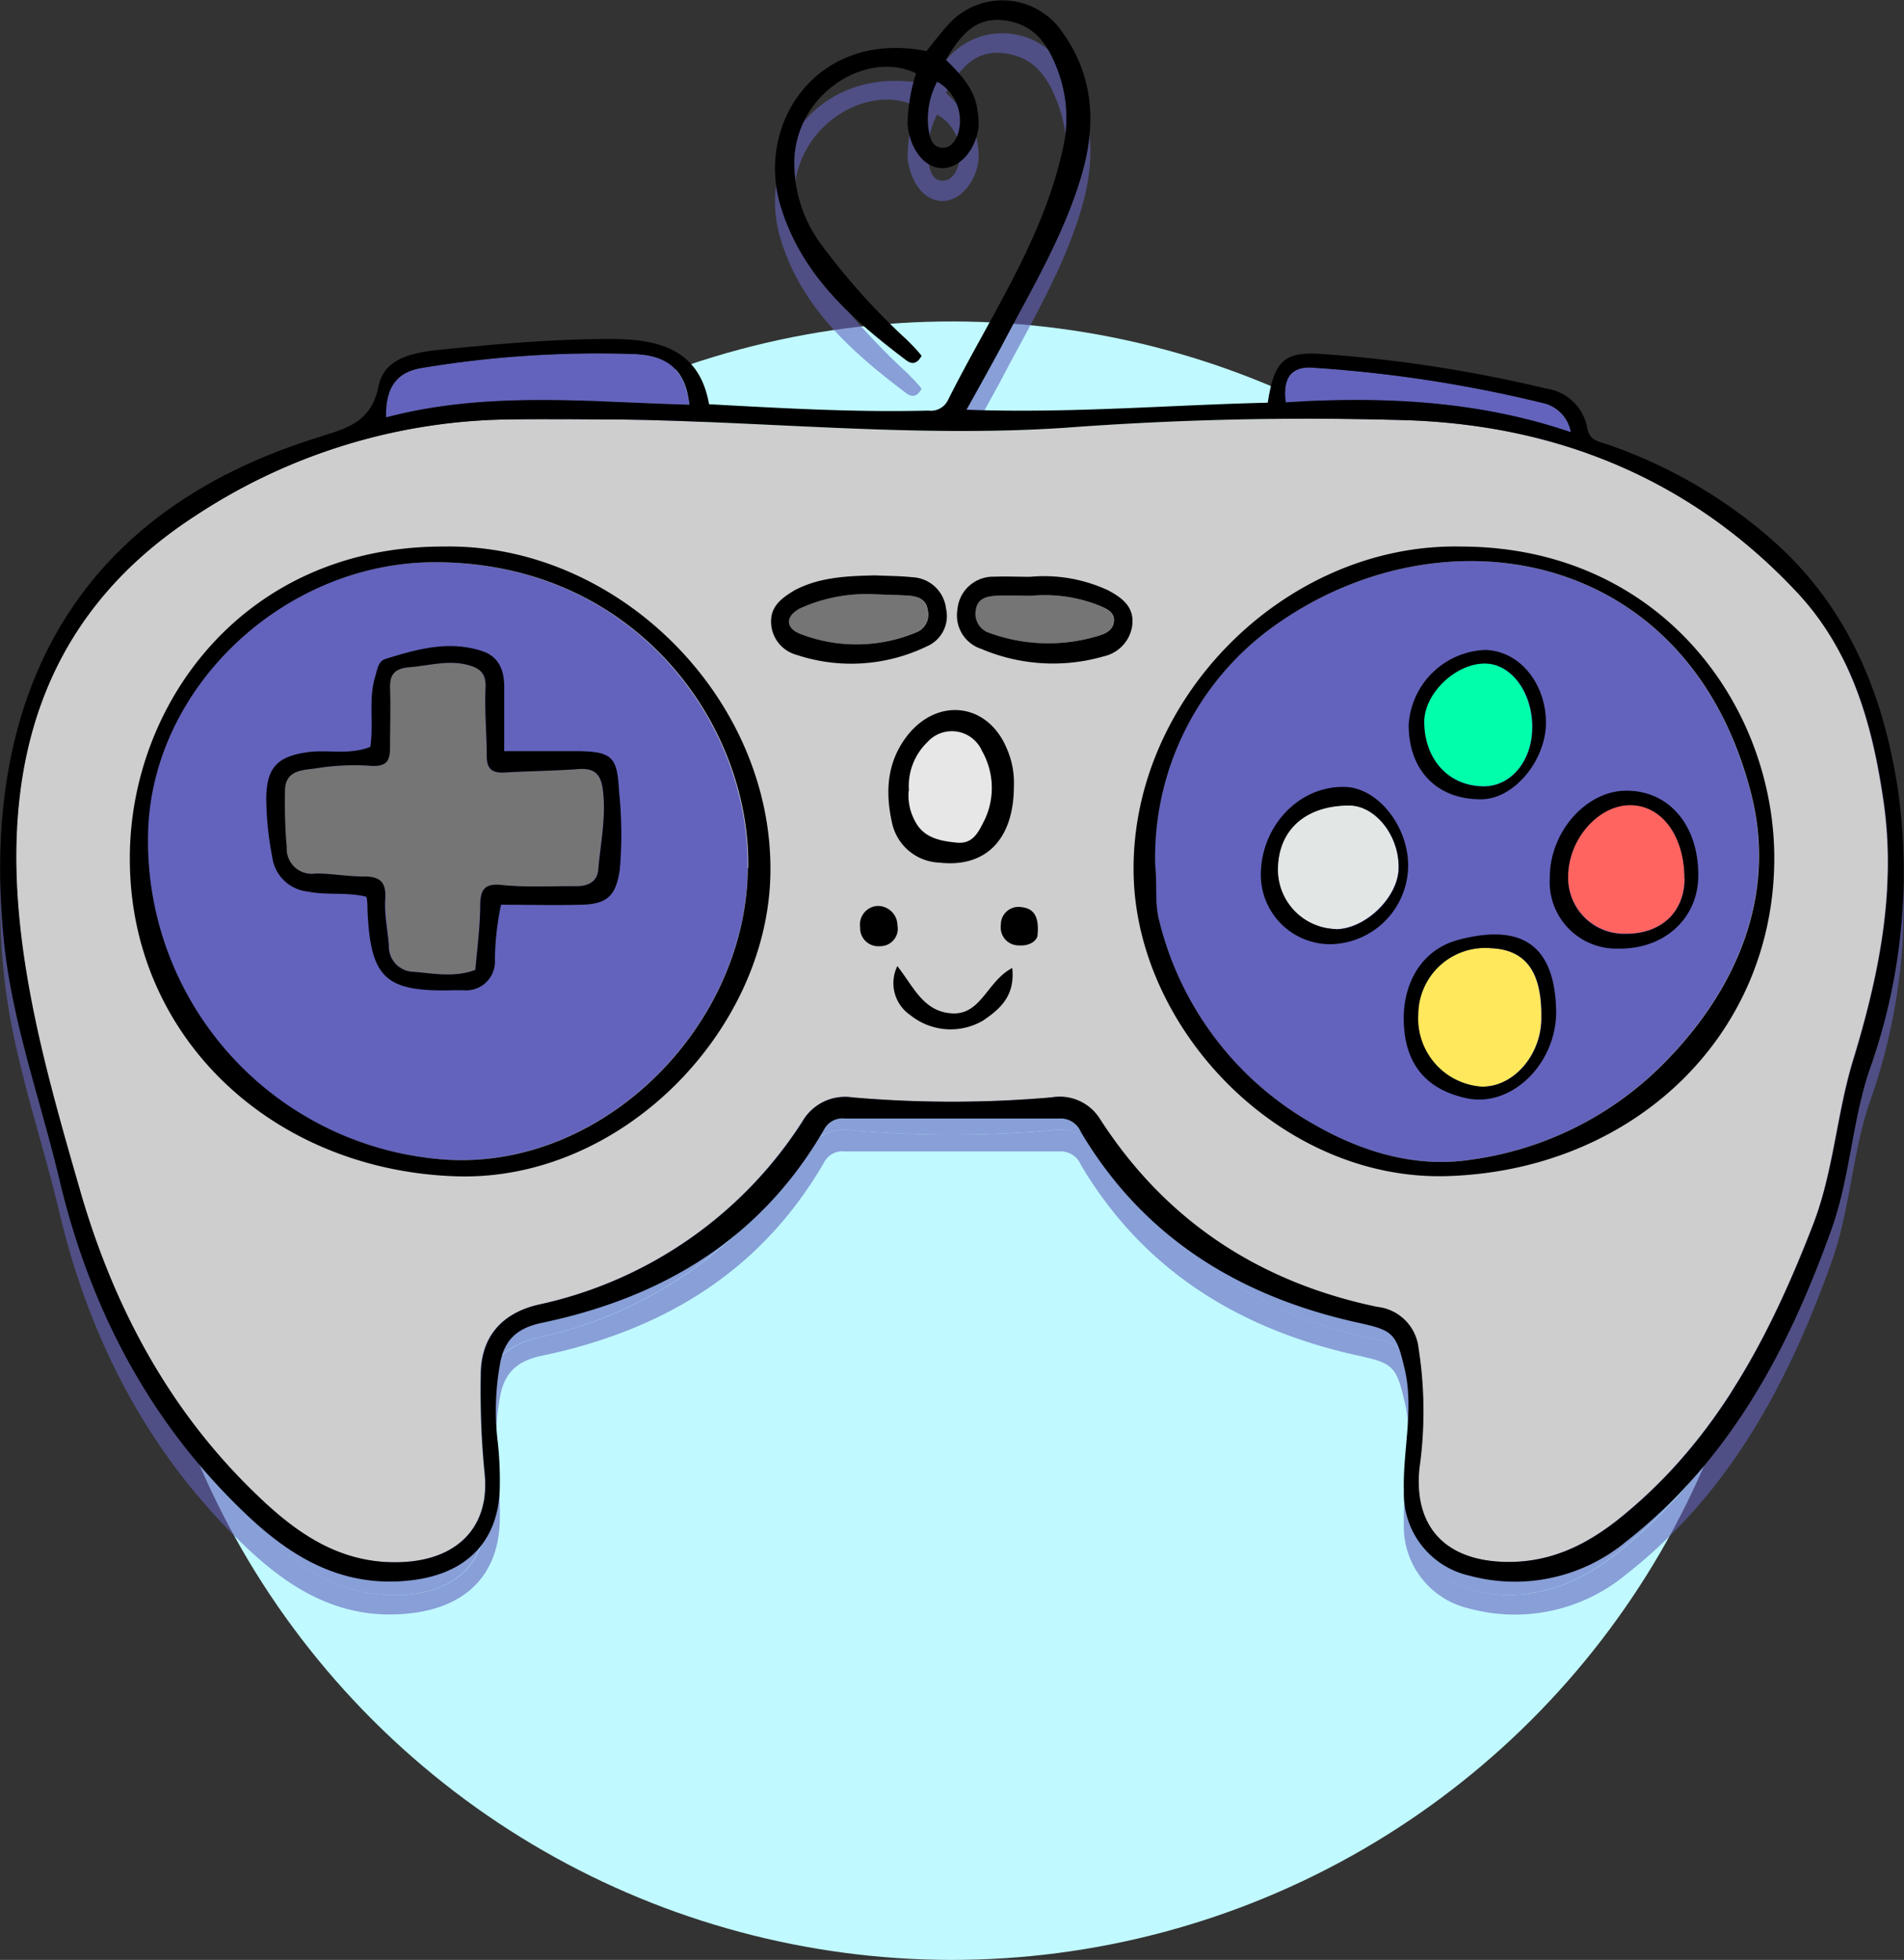
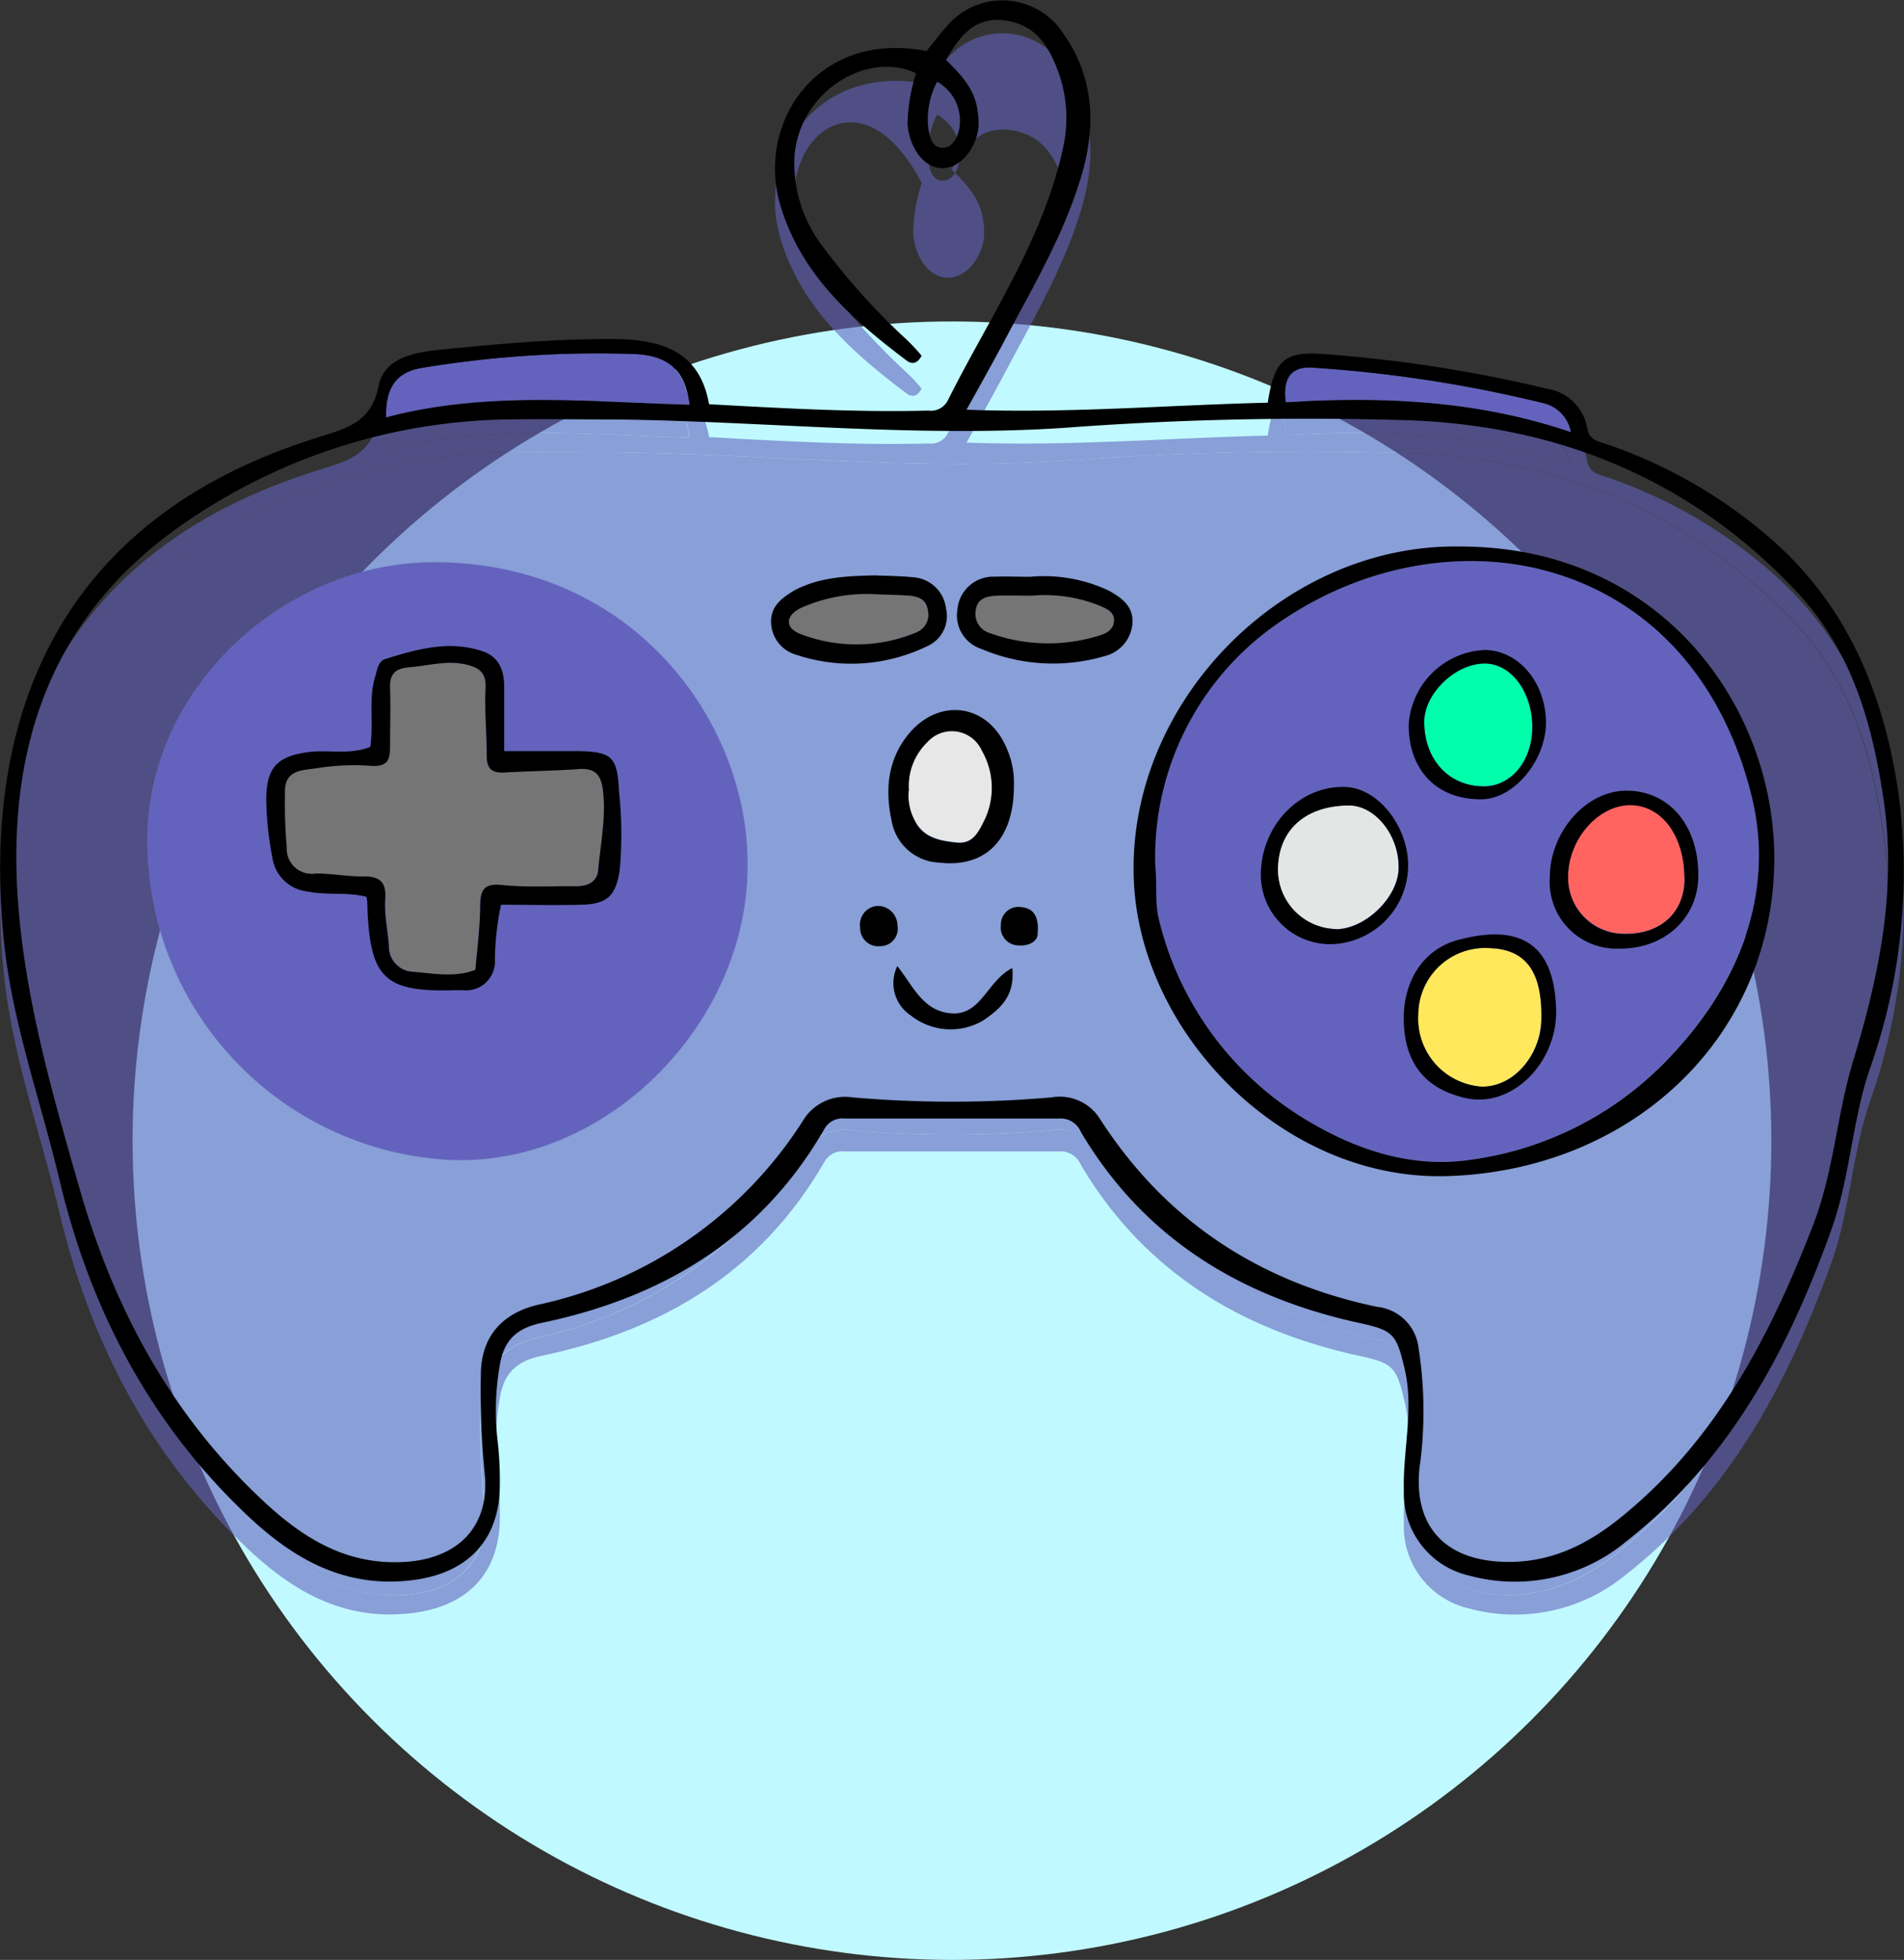
<svg xmlns="http://www.w3.org/2000/svg" id="OBJECTS" viewBox="0 0 173.63 178.76">
  <rect x="0" y="0" width="173.63" height="178.76" fill="#333333" stroke="none" />
  <defs>
    <style>.cls-1{fill:#c0f9ff;}.cls-2{opacity:0.6;}.cls-3{fill:#6363bd;}.cls-4{fill:#cecece;}.cls-5{fill:#e7e7e7;}.cls-6{fill:#757575;}.cls-7{fill:#ff6460;}.cls-8{fill:#ffe85c;}.cls-9{fill:#e2e6e5;}.cls-10{fill:#00feab;}</style>
  </defs>
  <circle class="cls-1" cx="144.35" cy="373.92" r="74.72" transform="translate(-279.66 -58.29) rotate(-45)" />
  <g class="cls-2">
    <path class="cls-3" d="M113.65,311.14c-3.32,0-6.65-.06-10,0a53.09,53.09,0,0,0-28.31,8.77c-13,8.42-17.33,20.83-16.16,35.6.69,8.78,3.13,17.27,5.56,25.69,3,10.54,8,20.1,16,27.84,3.77,3.68,7.92,6.66,13.71,6.3,4.9-.31,7.79-3.3,7.25-8.17a77.55,77.55,0,0,1-.35-8.88c0-3.41,1.86-5.62,5.25-6.41a38.08,38.08,0,0,0,24.08-16.71,4.5,4.5,0,0,1,4.56-2.2,105,105,0,0,0,18.17,0,4.33,4.33,0,0,1,4.43,2c6,9.3,14.55,14.87,25.26,17.11a4.24,4.24,0,0,1,3.77,3.75,37.21,37.21,0,0,1,.08,11c-.51,5.18,2.23,8.21,7.36,8.49,4.45.24,8-1.55,11.24-4.23,8.54-7,13.42-16.43,17.31-26.5,1.88-4.86,2.15-10.1,3.65-15,2.32-7.6,3.9-15.21,2.84-23.19-1-7.19-2.86-14.05-7.93-19.48-9.5-10.16-21.5-15.15-35.21-15.7a298,298,0,0,0-31.62.68C140.94,312.81,127.3,311.3,113.65,311.14Z" transform="translate(-57.54 -269.88)" />
    <path class="cls-3" d="M120.39,309.79c-.35-3-1.78-4.51-5.06-4.62A97.88,97.88,0,0,0,96,306.44c-2.36.39-3.32,1.84-3.25,4.51C101.82,308.54,111,309.53,120.39,309.79Z" transform="translate(-57.54 -269.88)" />
    <path class="cls-3" d="M174.78,309.57c8.78-.53,17.41-.19,26,2.73a3.3,3.3,0,0,0-2.59-2.67,120.71,120.71,0,0,0-20.88-3.21C175.49,306.26,174.44,307.13,174.78,309.57Z" transform="translate(-57.54 -269.88)" />
    <path class="cls-3" d="M125.71,352.06c.23-13.13-10.32-27.9-28.57-27.9-13.83,0-26,11.55-26.16,24.95a29.12,29.12,0,0,0,27.3,29.55C112.69,379.47,125.61,366.35,125.71,352.06Z" transform="translate(-57.54 -269.88)" />
    <path class="cls-3" d="M162.87,351.81c.19,1.82-.06,3.41.35,5a29.27,29.27,0,0,0,14.1,18.61c4.4,2.54,9.3,4,14.31,3.24a30.49,30.49,0,0,0,17.81-9c6.68-6.83,10.05-15.36,7.78-24.35-5.63-22.23-27.68-26.2-42.94-15.73A25.92,25.92,0,0,0,162.87,351.81Z" transform="translate(-57.54 -269.88)" />
    <path class="cls-3" d="M140.41,345a4.72,4.72,0,0,0,.56,2.7c.79,1.58,2.32,1.85,3.83,2s2-1,2.58-2.18a6.82,6.82,0,0,0-.28-6.19,3,3,0,0,0-5-.78A5.58,5.58,0,0,0,140.41,345Z" transform="translate(-57.54 -269.88)" />
    <path class="cls-3" d="M137.22,327.08a14.65,14.65,0,0,0-6.7,1.27c-1.36.68-1.45,1.77-.07,2.33a14.15,14.15,0,0,0,10.66-.14,1.72,1.72,0,0,0,1-2c-.13-1-.88-1.25-1.69-1.33C139.38,327.14,138.3,327.13,137.22,327.08Z" transform="translate(-57.54 -269.88)" />
    <path class="cls-3" d="M151.56,327.22c-1.07,0-2.15-.05-3.23,0-.88.05-1.73.27-1.85,1.39a1.84,1.84,0,0,0,1.26,2,15.7,15.7,0,0,0,10.11.21c.6-.19,1.22-.55,1.24-1.33s-.64-1.08-1.22-1.33A13.35,13.35,0,0,0,151.56,327.22Z" transform="translate(-57.54 -269.88)" />
    <path class="cls-3" d="M100.87,361.34c.15-1.86.42-3.79.44-5.73,0-1.5.29-2.22,2.06-2,2.22.22,4.47.08,6.71.1,1.07,0,1.9-.4,2-1.53.21-2.43.74-4.84.41-7.32-.2-1.47-.85-1.94-2.27-1.83-2.23.16-4.47.18-6.7.31-1.07.06-1.61-.29-1.61-1.45,0-2.09-.21-4.19-.11-6.27a1.8,1.8,0,0,0-1.62-2.09c-1.82-.48-3.57.07-5.35.21-1.26.11-1.79.61-1.74,1.9.06,1.73,0,3.46,0,5.2,0,1.26-.12,2-1.76,1.89a21.63,21.63,0,0,0-5,.23c-1.2.17-2.79.14-2.82,2s0,3.47.16,5.19a2.28,2.28,0,0,0,2.66,2.4c1.43,0,2.88.28,4.31.27s2.11.44,2.06,2,.23,2.88.33,4.32a2.3,2.3,0,0,0,2.09,2.37C97,361.64,98.89,362.09,100.87,361.34Z" transform="translate(-57.54 -269.88)" />
    <path class="cls-3" d="M211.15,353c0-3.89-2.06-6.7-4.94-6.71s-5.66,3.07-5.68,6.52a5.12,5.12,0,0,0,5.18,5.22C209,358.1,211.14,356.11,211.15,353Z" transform="translate(-57.54 -269.88)" />
    <path class="cls-3" d="M193.43,359.36a6.1,6.1,0,0,0-6.58,6,6.24,6.24,0,0,0,5.74,6.63c2.83.1,5.4-2.72,5.49-6.05C198.2,361.57,196.72,359.48,193.43,359.36Z" transform="translate(-57.54 -269.88)" />
    <path class="cls-3" d="M179.34,357.62c2.65,0,5.63-2.83,5.73-5.48.1-3-2.09-5.79-4.5-5.81-3.91,0-6.4,2.14-6.51,5.64A5.42,5.42,0,0,0,179.34,357.62Z" transform="translate(-57.54 -269.88)" />
    <path class="cls-3" d="M197.25,339.21c0-3.2-1.9-5.78-4.27-5.83-2.68-.05-5.56,2.68-5.59,5.29,0,3.47,2.24,5.93,5.48,5.92C195.36,344.58,197.27,342.23,197.25,339.21Z" transform="translate(-57.54 -269.88)" />
-     <path class="cls-3" d="M122.2,309.75c6.77.37,13.4.75,20,.58a1.73,1.73,0,0,0,1.77-.92c3.79-7.59,8.72-14.66,10.53-23.13a12.35,12.35,0,0,0-.51-7c-.86-2.28-2.06-4.13-4.72-4.52-2.82-.43-4.17,1.39-5.47,3.58,1.32,1.29,2.63,2.64,2.88,4.61a6.08,6.08,0,0,1,.07,1.7c-.35,2.15-1.88,3.68-3.45,3.56s-2.81-1.85-3-4a16.06,16.06,0,0,1,.78-4.64C136.86,277.49,130.56,281,130,287a12.4,12.4,0,0,0,2.53,8.31,60.91,60.91,0,0,0,7.67,8.53c.5.49,1,1,1.38,1.49-.41.78-.91.77-1.36.44-5-3.77-9.65-7.87-11.52-14.18-2.24-7.57,3.45-16,13.33-14.05.63-.77,1.23-1.59,1.91-2.33a6.61,6.61,0,0,1,10.47.59c2.88,4,3.11,8.43,1.78,13-1.63,5.59-4.64,10.54-7.31,15.65-1,1.85-2,3.65-3.2,5.8,9.37.35,18.44-.43,27.47-.64.58-3.77,1.45-4.71,5-4.44a125.92,125.92,0,0,1,20.44,3.16,4.41,4.41,0,0,1,3.69,3.56c.17,1.15,1,1.24,1.8,1.51A44.79,44.79,0,0,1,219,322c7,6.07,10.29,14.11,11.63,23A53.71,53.71,0,0,1,228,370.53c-1.56,4.65-1.76,9.75-3.43,14.44-3.93,11-9.29,21.12-18.76,28.53a15.89,15.89,0,0,1-14.25,3.1,7.67,7.67,0,0,1-6-7.72c-.11-3.81,1-7.61,0-11.44-.69-2.94-1.11-3.24-4-3.88-10.82-2.35-19.68-7.69-25.45-17.43a2,2,0,0,0-2-1.23c-6.5,0-13,0-19.51,0a1.89,1.89,0,0,0-1.91,1c-5.78,10-14.75,15.34-25.76,17.64-2.23.47-3.41,1.55-3.79,3.74a23.94,23.94,0,0,0-.21,7.12,31.48,31.48,0,0,1,.19,3.89c0,5.12-3,8.17-8.18,8.74-6.13.68-10.76-2.05-14.92-6-8.87-8.4-14.29-18.87-17.06-30.55-1.72-7.26-4.32-14.36-5.07-21.81-2-19.94,4.69-37.24,26-45,.88-.32,1.77-.62,2.66-.9,2.46-.8,4.84-1.27,5.51-4.67.54-2.76,3.58-3.12,6-3.36,5-.5,10-.94,15.11-.94C117.52,303.8,121.3,304.65,122.2,309.75Zm-8.52,1.39c-3.33,0-6.65-.06-10,0a53,53,0,0,0-28.3,8.77c-13,8.42-17.33,20.83-16.17,35.6.7,8.78,3.14,17.27,5.56,25.69,3,10.54,8,20.1,16,27.84,3.77,3.68,7.92,6.66,13.71,6.3,4.9-.31,7.79-3.3,7.25-8.17a75.33,75.33,0,0,1-.34-8.88c0-3.41,1.86-5.62,5.24-6.41a38.13,38.13,0,0,0,24.09-16.71,4.48,4.48,0,0,1,4.55-2.2,105,105,0,0,0,18.17,0,4.32,4.32,0,0,1,4.43,2c6,9.3,14.55,14.87,25.27,17.11a4.24,4.24,0,0,1,3.76,3.75,37.21,37.21,0,0,1,.08,11c-.51,5.18,2.24,8.21,7.36,8.49,4.46.24,8-1.55,11.24-4.23,8.54-7,13.42-16.43,17.31-26.5,1.88-4.86,2.16-10.1,3.66-15,2.31-7.6,3.89-15.21,2.84-23.19-1-7.19-2.87-14.05-7.94-19.48-9.5-10.16-21.5-15.15-35.21-15.7a298.1,298.1,0,0,0-31.62.68C141,312.81,127.32,311.3,113.68,311.14Zm6.73-1.35c-.35-3-1.78-4.51-5.06-4.62A97.88,97.88,0,0,0,96,306.44c-2.36.39-3.31,1.84-3.25,4.51C101.84,308.54,111.06,309.53,120.41,309.79Zm54.39-.22c8.78-.53,17.42-.19,26,2.73a3.31,3.31,0,0,0-2.6-2.67,120.75,120.75,0,0,0-20.87-3.21C175.51,306.26,174.46,307.13,174.8,309.57ZM143,280.33a7.29,7.29,0,0,0-.8,4.25c.11.77.32,1.73,1.26,1.78s1.44-1,1.56-1.77A4.08,4.08,0,0,0,143,280.33Z" transform="translate(-57.54 -269.88)" />
+     <path class="cls-3" d="M122.2,309.75c6.77.37,13.4.75,20,.58a1.73,1.73,0,0,0,1.77-.92c3.79-7.59,8.72-14.66,10.53-23.13c-.86-2.28-2.06-4.13-4.72-4.52-2.82-.43-4.17,1.39-5.47,3.58,1.32,1.29,2.63,2.64,2.88,4.61a6.08,6.08,0,0,1,.07,1.7c-.35,2.15-1.88,3.68-3.45,3.56s-2.81-1.85-3-4a16.06,16.06,0,0,1,.78-4.64C136.86,277.49,130.56,281,130,287a12.4,12.4,0,0,0,2.53,8.31,60.91,60.91,0,0,0,7.67,8.53c.5.49,1,1,1.38,1.49-.41.78-.91.77-1.36.44-5-3.77-9.65-7.87-11.52-14.18-2.24-7.57,3.45-16,13.33-14.05.63-.77,1.23-1.59,1.91-2.33a6.61,6.61,0,0,1,10.47.59c2.88,4,3.11,8.43,1.78,13-1.63,5.59-4.64,10.54-7.31,15.65-1,1.85-2,3.65-3.2,5.8,9.37.35,18.44-.43,27.47-.64.58-3.77,1.45-4.71,5-4.44a125.92,125.92,0,0,1,20.44,3.16,4.41,4.41,0,0,1,3.69,3.56c.17,1.15,1,1.24,1.8,1.51A44.79,44.79,0,0,1,219,322c7,6.07,10.29,14.11,11.63,23A53.71,53.71,0,0,1,228,370.53c-1.56,4.65-1.76,9.75-3.43,14.44-3.93,11-9.29,21.12-18.76,28.53a15.89,15.89,0,0,1-14.25,3.1,7.67,7.67,0,0,1-6-7.72c-.11-3.81,1-7.61,0-11.44-.69-2.94-1.11-3.24-4-3.88-10.82-2.35-19.68-7.69-25.45-17.43a2,2,0,0,0-2-1.23c-6.5,0-13,0-19.51,0a1.89,1.89,0,0,0-1.91,1c-5.78,10-14.75,15.34-25.76,17.64-2.23.47-3.41,1.55-3.79,3.74a23.94,23.94,0,0,0-.21,7.12,31.48,31.48,0,0,1,.19,3.89c0,5.12-3,8.17-8.18,8.74-6.13.68-10.76-2.05-14.92-6-8.87-8.4-14.29-18.87-17.06-30.55-1.72-7.26-4.32-14.36-5.07-21.81-2-19.94,4.69-37.24,26-45,.88-.32,1.77-.62,2.66-.9,2.46-.8,4.84-1.27,5.51-4.67.54-2.76,3.58-3.12,6-3.36,5-.5,10-.94,15.11-.94C117.52,303.8,121.3,304.65,122.2,309.75Zm-8.52,1.39c-3.33,0-6.65-.06-10,0a53,53,0,0,0-28.3,8.77c-13,8.42-17.33,20.83-16.17,35.6.7,8.78,3.14,17.27,5.56,25.69,3,10.54,8,20.1,16,27.84,3.77,3.68,7.92,6.66,13.71,6.3,4.9-.31,7.79-3.3,7.25-8.17a75.33,75.33,0,0,1-.34-8.88c0-3.41,1.86-5.62,5.24-6.41a38.13,38.13,0,0,0,24.09-16.71,4.48,4.48,0,0,1,4.55-2.2,105,105,0,0,0,18.17,0,4.32,4.32,0,0,1,4.43,2c6,9.3,14.55,14.87,25.27,17.11a4.24,4.24,0,0,1,3.76,3.75,37.21,37.21,0,0,1,.08,11c-.51,5.18,2.24,8.21,7.36,8.49,4.46.24,8-1.55,11.24-4.23,8.54-7,13.42-16.43,17.31-26.5,1.88-4.86,2.16-10.1,3.66-15,2.31-7.6,3.89-15.21,2.84-23.19-1-7.19-2.87-14.05-7.94-19.48-9.5-10.16-21.5-15.15-35.21-15.7a298.1,298.1,0,0,0-31.62.68C141,312.81,127.32,311.3,113.68,311.14Zm6.73-1.35c-.35-3-1.78-4.51-5.06-4.62A97.88,97.88,0,0,0,96,306.44c-2.36.39-3.31,1.84-3.25,4.51C101.84,308.54,111.06,309.53,120.41,309.79Zm54.39-.22c8.78-.53,17.42-.19,26,2.73a3.31,3.31,0,0,0-2.6-2.67,120.75,120.75,0,0,0-20.87-3.21C175.51,306.26,174.46,307.13,174.8,309.57ZM143,280.33a7.29,7.29,0,0,0-.8,4.25c.11.77.32,1.73,1.26,1.78s1.44-1,1.56-1.77A4.08,4.08,0,0,0,143,280.33Z" transform="translate(-57.54 -269.88)" />
    <path class="cls-3" d="M98,322.73c16-.29,30.16,14,29.79,30-.33,14.24-13.59,27.93-28.66,27.44-16.82-.55-29.78-12.77-29.75-29C69.36,337.12,79.77,322.69,98,322.73Zm27.77,29.33c.23-13.13-10.32-27.9-28.57-27.9-13.83,0-26,11.55-26.16,24.95a29.12,29.12,0,0,0,27.31,29.55C112.72,379.47,125.63,366.35,125.73,352.06Z" transform="translate(-57.54 -269.88)" />
    <path class="cls-3" d="M190.73,322.73c18.3,0,28.72,14.64,28.61,28.65-.13,16.15-13,28.24-29.78,28.77-15.11.48-28.33-13.26-28.64-27.47C160.56,336.65,174.76,322.42,190.73,322.73Zm-27.84,29.08c.19,1.82-.06,3.41.35,5a29.31,29.31,0,0,0,14.1,18.61c4.4,2.54,9.3,4,14.31,3.24a30.52,30.52,0,0,0,17.82-9c6.67-6.83,10.05-15.36,7.77-24.35-5.63-22.23-27.68-26.2-42.94-15.73A25.94,25.94,0,0,0,162.89,351.81Z" transform="translate(-57.54 -269.88)" />
    <path class="cls-3" d="M150,344.56c0,4.9-2.58,7.48-6.8,7a4.6,4.6,0,0,1-4.32-3.66c-.62-2.8-.48-5.56,1.46-8,2.78-3.45,7.29-2.87,9,1.23A7.73,7.73,0,0,1,150,344.56Zm-9.6.48a4.88,4.88,0,0,0,.56,2.7c.79,1.58,2.32,1.85,3.83,2s2-1,2.59-2.18a6.82,6.82,0,0,0-.29-6.19,3,3,0,0,0-5-.78A5.55,5.55,0,0,0,140.43,345Z" transform="translate(-57.54 -269.88)" />
    <path class="cls-3" d="M137.32,325.36c1.15.05,2.3.05,3.44.17a3.23,3.23,0,0,1,3.05,2.86,3,3,0,0,1-1.72,3.43,15.85,15.85,0,0,1-11.94.78,3.14,3.14,0,0,1-2.29-2.87c-.09-1.56,1-2.32,2.12-3C132.27,325.51,134.79,325.42,137.32,325.36Zm-.07,1.72a14.69,14.69,0,0,0-6.71,1.27c-1.36.68-1.44,1.77-.07,2.33a14.18,14.18,0,0,0,10.67-.14,1.73,1.73,0,0,0,1-2c-.13-1-.88-1.25-1.69-1.33C139.4,327.14,138.32,327.13,137.25,327.08Z" transform="translate(-57.54 -269.88)" />
    <path class="cls-3" d="M151.48,325.49a13.87,13.87,0,0,1,7.13,1.24c1.23.67,2.36,1.47,2.19,3.13a3.35,3.35,0,0,1-2.59,2.88,16.69,16.69,0,0,1-11.17-.67,3.21,3.21,0,0,1-2.19-3.59,3.27,3.27,0,0,1,3.39-3C149.32,325.44,150.4,325.49,151.48,325.49Zm.1,1.73c-1.07,0-2.15-.05-3.22,0-.89.05-1.74.27-1.85,1.39a1.82,1.82,0,0,0,1.26,2,15.67,15.67,0,0,0,10.1.21c.6-.19,1.22-.55,1.25-1.33s-.65-1.08-1.23-1.33A13.35,13.35,0,0,0,151.58,327.22Z" transform="translate(-57.54 -269.88)" />
    <path class="cls-3" d="M139.37,361c1.45,1.81,2.35,4.17,5,4.31s3.18-2.94,5.48-4.14c.27,2.58-1.14,3.75-2.64,4.78a5.85,5.85,0,0,1-6.64-.47A3.53,3.53,0,0,1,139.37,361Z" transform="translate(-57.54 -269.88)" />
    <path class="cls-3" d="M137.54,355.51a1.79,1.79,0,0,1,1.84,1.77,1.59,1.59,0,0,1-1.59,1.9,1.65,1.65,0,0,1-1.81-1.72A1.7,1.7,0,0,1,137.54,355.51Z" transform="translate(-57.54 -269.88)" />
    <path class="cls-3" d="M152.16,358.11c0,.53-.68,1.07-1.67,1a1.64,1.64,0,0,1-1.68-1.86,1.61,1.61,0,0,1,1.88-1.63C151.8,355.73,152.31,356.47,152.16,358.11Z" transform="translate(-57.54 -269.88)" />
    <path class="cls-3" d="M91.31,341c.32-2.22-.18-4.34.44-6.39.19-.63.27-1.41.92-1.62,2.89-.9,5.81-1.73,8.85-.72,1.57.52,2,1.82,2,3.26,0,1.87,0,3.74,0,5.86,2.34,0,4.55,0,6.75,0,3.09.05,3.57.54,3.72,3.67a36.92,36.92,0,0,1,.07,7.13c-.35,2.35-1.08,3.15-3.5,3.21s-4.87,0-7.33,0a25.8,25.8,0,0,0-.56,5,2.63,2.63,0,0,1-2.88,2.8l-.87,0c-6.26.17-7.6-1.09-7.87-7.37,0-.36,0-.71-.09-1.15-1.76-.46-3.57-.12-5.34-.48A3.65,3.65,0,0,1,82.36,351a29,29,0,0,1-.54-5.36c.05-2.74,1-3.78,3.82-4.16C87.5,341.24,89.41,341.76,91.31,341Zm9.58,20.34c.16-1.86.42-3.79.44-5.73,0-1.5.29-2.22,2.06-2,2.22.22,4.47.08,6.71.1,1.08,0,1.91-.4,2-1.53.21-2.43.74-4.84.41-7.32-.2-1.47-.85-1.94-2.26-1.83-2.23.16-4.47.18-6.71.31-1.07.06-1.6-.29-1.61-1.45,0-2.09-.21-4.19-.11-6.27.06-1.31-.49-1.79-1.61-2.09-1.83-.48-3.57.07-5.36.21-1.26.11-1.79.61-1.74,1.9.06,1.73,0,3.46,0,5.2,0,1.26-.12,2-1.76,1.89a21.63,21.63,0,0,0-5,.23c-1.2.17-2.79.14-2.82,2s0,3.47.16,5.19a2.28,2.28,0,0,0,2.66,2.4c1.44,0,2.88.28,4.32.27s2.1.44,2,2,.23,2.88.33,4.32a2.3,2.3,0,0,0,2.09,2.37C97,361.64,98.92,362.09,100.89,361.34Z" transform="translate(-57.54 -269.88)" />
    <path class="cls-3" d="M205.15,359.4a6.08,6.08,0,0,1-6.28-6.48c0-4.21,3.36-7.94,7-7.92,3.92,0,6.59,3.22,6.54,7.8C212.37,356.67,209.3,359.46,205.15,359.4Zm6-6.37c0-3.89-2.06-6.7-4.94-6.71s-5.66,3.07-5.67,6.52a5.1,5.1,0,0,0,5.17,5.22C209,358.1,211.16,356.11,211.17,353Z" transform="translate(-57.54 -269.88)" />
    <path class="cls-3" d="M199.45,365.16c0,4.78-4.09,8.76-8.17,7.89q-5.37-1.16-5.71-6.59c-.24-3.77,1.56-7,5.05-7.88C195.85,357.22,199.35,358.63,199.45,365.16Zm-6-5.8a6.1,6.1,0,0,0-6.57,6,6.23,6.23,0,0,0,5.73,6.63c2.84.1,5.4-2.72,5.5-6.05C198.22,361.57,196.74,359.48,193.45,359.36Z" transform="translate(-57.54 -269.88)" />
-     <path class="cls-3" d="M178.91,359a6.33,6.33,0,0,1-6.39-6.43c.06-4.46,3.6-8.08,7.74-7.91,3,.12,5.77,3.68,5.69,7.32A7.21,7.21,0,0,1,178.91,359Zm.46-1.36c2.64,0,5.62-2.83,5.72-5.48.11-3-2.09-5.79-4.5-5.81-3.91,0-6.4,2.14-6.51,5.64A5.43,5.43,0,0,0,179.37,357.62Z" transform="translate(-57.54 -269.88)" />
    <path class="cls-3" d="M186,339a7.28,7.28,0,0,1,7-6.84c3.08.09,5.5,3,5.52,6.62,0,3.44-2.88,6.94-5.82,7C188.64,345.85,186,343.19,186,339Zm11.29.23c0-3.2-1.91-5.78-4.28-5.83-2.67-.05-5.56,2.68-5.59,5.29,0,3.47,2.24,5.93,5.48,5.92C195.38,344.58,197.29,342.23,197.28,339.21Z" transform="translate(-57.54 -269.88)" />
  </g>
-   <path class="cls-4" d="M113.65,308.14c-3.32,0-6.65-.06-10,0a53.09,53.09,0,0,0-28.31,8.77c-13,8.42-17.33,20.83-16.16,35.6.69,8.78,3.13,17.27,5.56,25.69,3,10.54,8,20.1,16,27.84,3.77,3.68,7.92,6.66,13.71,6.3,4.9-.31,7.79-3.3,7.25-8.17a77.55,77.55,0,0,1-.35-8.88c0-3.41,1.86-5.62,5.25-6.41a38.08,38.08,0,0,0,24.08-16.71,4.5,4.5,0,0,1,4.56-2.2,105,105,0,0,0,18.17,0,4.33,4.33,0,0,1,4.43,2c6,9.3,14.55,14.87,25.26,17.11a4.24,4.24,0,0,1,3.77,3.75,37.21,37.21,0,0,1,.08,11c-.51,5.18,2.23,8.21,7.36,8.49,4.45.24,8-1.55,11.24-4.23,8.54-7,13.42-16.43,17.31-26.5,1.88-4.86,2.15-10.1,3.65-15,2.32-7.6,3.9-15.21,2.84-23.19-1-7.19-2.86-14.05-7.93-19.48-9.5-10.16-21.5-15.15-35.21-15.7a298,298,0,0,0-31.62.68C140.94,309.81,127.3,308.3,113.65,308.14Z" transform="translate(-57.54 -269.88)" />
  <path class="cls-3" d="M120.39,306.79c-.35-3-1.78-4.51-5.06-4.62A97.88,97.88,0,0,0,96,303.44c-2.36.39-3.32,1.84-3.25,4.51C101.82,305.54,111,306.53,120.39,306.79Z" transform="translate(-57.54 -269.88)" />
  <path class="cls-3" d="M174.78,306.57c8.78-.53,17.41-.19,26,2.73a3.3,3.3,0,0,0-2.59-2.67,120.71,120.71,0,0,0-20.88-3.21C175.49,303.26,174.44,304.13,174.78,306.57Z" transform="translate(-57.54 -269.88)" />
  <path class="cls-3" d="M125.71,349.06c.23-13.13-10.32-27.9-28.57-27.9-13.83,0-26,11.55-26.16,24.95a29.12,29.12,0,0,0,27.3,29.55C112.69,376.47,125.61,363.35,125.71,349.06Z" transform="translate(-57.54 -269.88)" />
  <path class="cls-3" d="M162.87,348.81c.19,1.82-.06,3.41.35,5a29.27,29.27,0,0,0,14.1,18.61c4.4,2.54,9.3,4,14.31,3.24a30.49,30.49,0,0,0,17.81-9c6.68-6.83,10.05-15.36,7.78-24.35-5.63-22.23-27.68-26.2-42.94-15.73A25.92,25.92,0,0,0,162.87,348.81Z" transform="translate(-57.54 -269.88)" />
  <path class="cls-5" d="M140.41,342a4.72,4.72,0,0,0,.56,2.7c.79,1.58,2.32,1.85,3.83,2s2-1,2.58-2.18a6.82,6.82,0,0,0-.28-6.19,3,3,0,0,0-5-.78A5.58,5.58,0,0,0,140.41,342Z" transform="translate(-57.54 -269.88)" />
  <path class="cls-6" d="M137.22,324.08a14.65,14.65,0,0,0-6.7,1.27c-1.36.68-1.45,1.77-.07,2.33a14.15,14.15,0,0,0,10.66-.14,1.72,1.72,0,0,0,1-2c-.13-1-.88-1.25-1.69-1.33C139.38,324.14,138.3,324.13,137.22,324.08Z" transform="translate(-57.54 -269.88)" />
  <path class="cls-6" d="M151.56,324.22c-1.07,0-2.15-.05-3.23,0-.88.05-1.73.27-1.85,1.39a1.84,1.84,0,0,0,1.26,2,15.7,15.7,0,0,0,10.11.21c.6-.19,1.22-.55,1.24-1.33s-.64-1.08-1.22-1.33A13.35,13.35,0,0,0,151.56,324.22Z" transform="translate(-57.54 -269.88)" />
  <path class="cls-6" d="M100.87,358.34c.15-1.86.42-3.79.44-5.73,0-1.5.29-2.22,2.06-2,2.22.22,4.47.08,6.71.1,1.07,0,1.9-.4,2-1.53.21-2.43.74-4.84.41-7.32-.2-1.47-.85-1.94-2.27-1.83-2.23.16-4.47.18-6.7.31-1.07.06-1.61-.29-1.61-1.45,0-2.09-.21-4.19-.11-6.27a1.8,1.8,0,0,0-1.62-2.09c-1.82-.48-3.57.07-5.35.21-1.26.11-1.79.61-1.74,1.9.06,1.73,0,3.46,0,5.2,0,1.26-.12,2-1.76,1.89a21.63,21.63,0,0,0-5,.23c-1.2.17-2.79.14-2.82,2s0,3.47.16,5.19a2.28,2.28,0,0,0,2.66,2.4c1.43,0,2.88.28,4.31.27s2.11.44,2.06,2,.23,2.88.33,4.32a2.3,2.3,0,0,0,2.09,2.37C97,358.64,98.89,359.09,100.87,358.34Z" transform="translate(-57.54 -269.88)" />
  <path class="cls-7" d="M211.15,350c0-3.89-2.06-6.7-4.94-6.71s-5.66,3.07-5.68,6.52a5.12,5.12,0,0,0,5.18,5.22C209,355.1,211.14,353.11,211.15,350Z" transform="translate(-57.54 -269.88)" />
  <path class="cls-8" d="M193.43,356.36a6.1,6.1,0,0,0-6.58,6,6.24,6.24,0,0,0,5.74,6.63c2.83.1,5.4-2.72,5.49-6.05C198.2,358.57,196.72,356.48,193.43,356.36Z" transform="translate(-57.54 -269.88)" />
  <path class="cls-9" d="M179.34,354.62c2.65,0,5.63-2.83,5.73-5.48.1-3-2.09-5.79-4.5-5.81-3.91,0-6.4,2.14-6.51,5.64A5.42,5.42,0,0,0,179.34,354.62Z" transform="translate(-57.54 -269.88)" />
  <path class="cls-10" d="M197.25,336.21c0-3.2-1.9-5.78-4.27-5.83-2.68-.05-5.56,2.68-5.59,5.29,0,3.47,2.24,5.93,5.48,5.92C195.36,341.58,197.27,339.23,197.25,336.21Z" transform="translate(-57.54 -269.88)" />
  <path d="M122.2,306.75c6.77.37,13.4.75,20,.58a1.73,1.73,0,0,0,1.77-.92c3.79-7.59,8.72-14.66,10.53-23.13a12.35,12.35,0,0,0-.51-7c-.86-2.28-2.06-4.13-4.72-4.52-2.82-.43-4.17,1.39-5.47,3.58,1.32,1.29,2.63,2.64,2.88,4.61a6.08,6.08,0,0,1,.07,1.7c-.35,2.15-1.88,3.68-3.45,3.56s-2.81-1.85-3-4a16.06,16.06,0,0,1,.78-4.64C136.86,274.49,130.56,278,130,284a12.4,12.4,0,0,0,2.53,8.31,60.91,60.91,0,0,0,7.67,8.53c.5.49,1,1,1.38,1.49-.41.78-.91.77-1.36.44-5-3.77-9.65-7.87-11.52-14.18-2.24-7.57,3.45-16,13.33-14.05.63-.77,1.23-1.59,1.91-2.33a6.61,6.61,0,0,1,10.47.59c2.88,4,3.11,8.43,1.78,13-1.63,5.59-4.64,10.54-7.31,15.65-1,1.85-2,3.65-3.2,5.8,9.37.35,18.44-.43,27.47-.64.58-3.77,1.45-4.71,5-4.44a125.92,125.92,0,0,1,20.44,3.16,4.41,4.41,0,0,1,3.69,3.56c.17,1.15,1,1.24,1.8,1.51A44.79,44.79,0,0,1,219,319c7,6.07,10.29,14.11,11.63,23A53.71,53.71,0,0,1,228,367.53c-1.56,4.65-1.76,9.75-3.43,14.44-3.93,11-9.29,21.12-18.76,28.53a15.89,15.89,0,0,1-14.25,3.1,7.67,7.67,0,0,1-6-7.72c-.11-3.81,1-7.61,0-11.44-.69-2.94-1.11-3.24-4-3.88-10.82-2.35-19.68-7.69-25.45-17.43a2,2,0,0,0-2-1.23c-6.5,0-13,0-19.51,0a1.89,1.89,0,0,0-1.91,1c-5.78,10-14.75,15.34-25.76,17.64-2.23.47-3.41,1.55-3.79,3.74a23.94,23.94,0,0,0-.21,7.12,31.48,31.48,0,0,1,.19,3.89c0,5.12-3,8.17-8.18,8.74-6.13.68-10.76-2.05-14.92-6-8.87-8.4-14.29-18.87-17.06-30.55-1.72-7.26-4.32-14.36-5.07-21.81-2-19.94,4.69-37.24,26-45,.88-.32,1.77-.62,2.66-.9,2.46-.8,4.84-1.27,5.51-4.67.54-2.76,3.58-3.12,6-3.36,5-.5,10-.94,15.11-.94C117.52,300.8,121.3,301.65,122.2,306.75Zm-8.52,1.39c-3.33,0-6.65-.06-10,0a53,53,0,0,0-28.3,8.77c-13,8.42-17.33,20.83-16.17,35.6.7,8.78,3.14,17.27,5.56,25.69,3,10.54,8,20.1,16,27.84,3.77,3.68,7.92,6.66,13.71,6.3,4.9-.31,7.79-3.3,7.25-8.17a75.33,75.33,0,0,1-.34-8.88c0-3.41,1.86-5.62,5.24-6.41a38.13,38.13,0,0,0,24.09-16.71,4.48,4.48,0,0,1,4.55-2.2,105,105,0,0,0,18.17,0,4.32,4.32,0,0,1,4.43,2c6,9.3,14.55,14.87,25.27,17.11a4.24,4.24,0,0,1,3.76,3.75,37.21,37.21,0,0,1,.08,11c-.51,5.18,2.24,8.21,7.36,8.49,4.46.24,8-1.55,11.24-4.23,8.54-7,13.42-16.43,17.31-26.5,1.88-4.86,2.16-10.1,3.66-15,2.31-7.6,3.89-15.21,2.84-23.19-1-7.19-2.87-14.05-7.94-19.48-9.5-10.16-21.5-15.15-35.21-15.7a298.1,298.1,0,0,0-31.62.68C141,309.81,127.32,308.3,113.68,308.14Zm6.73-1.35c-.35-3-1.78-4.51-5.06-4.62A97.88,97.88,0,0,0,96,303.44c-2.36.39-3.31,1.84-3.25,4.51C101.84,305.54,111.06,306.53,120.41,306.79Zm54.39-.22c8.78-.53,17.42-.19,26,2.73a3.31,3.31,0,0,0-2.6-2.67,120.75,120.75,0,0,0-20.87-3.21C175.51,303.26,174.46,304.13,174.8,306.57ZM143,277.33a7.29,7.29,0,0,0-.8,4.25c.11.77.32,1.73,1.26,1.78s1.44-1,1.56-1.77A4.08,4.08,0,0,0,143,277.33Z" transform="translate(-57.54 -269.88)" />
-   <path d="M98,319.73c16-.29,30.16,14,29.79,30-.33,14.24-13.59,27.93-28.66,27.44-16.82-.55-29.78-12.77-29.75-29C69.36,334.12,79.77,319.69,98,319.73Zm27.77,29.33c.23-13.13-10.32-27.9-28.57-27.9-13.83,0-26,11.55-26.16,24.95a29.12,29.12,0,0,0,27.31,29.55C112.72,376.47,125.63,363.35,125.73,349.06Z" transform="translate(-57.54 -269.88)" />
  <path d="M190.73,319.73c18.3,0,28.72,14.64,28.61,28.65-.13,16.15-13,28.24-29.78,28.77-15.11.48-28.33-13.26-28.64-27.47C160.56,333.65,174.76,319.42,190.73,319.73Zm-27.84,29.08c.19,1.82-.06,3.41.35,5a29.31,29.31,0,0,0,14.1,18.61c4.4,2.54,9.3,4,14.31,3.24a30.52,30.52,0,0,0,17.82-9c6.67-6.83,10.05-15.36,7.77-24.35-5.63-22.23-27.68-26.2-42.94-15.73A25.94,25.94,0,0,0,162.89,348.81Z" transform="translate(-57.54 -269.88)" />
  <path d="M150,341.56c0,4.9-2.58,7.48-6.8,7a4.6,4.6,0,0,1-4.32-3.66c-.62-2.8-.48-5.56,1.46-8,2.78-3.45,7.29-2.87,9,1.23A7.73,7.73,0,0,1,150,341.56Zm-9.6.48a4.88,4.88,0,0,0,.56,2.7c.79,1.58,2.32,1.85,3.83,2s2-1,2.59-2.18a6.82,6.82,0,0,0-.29-6.19,3,3,0,0,0-5-.78A5.55,5.55,0,0,0,140.43,342Z" transform="translate(-57.54 -269.88)" />
  <path d="M137.32,322.36c1.15.05,2.3.05,3.44.17a3.23,3.23,0,0,1,3.05,2.86,3,3,0,0,1-1.72,3.43,15.85,15.85,0,0,1-11.94.78,3.14,3.14,0,0,1-2.29-2.87c-.09-1.56,1-2.32,2.12-3C132.27,322.51,134.79,322.42,137.32,322.36Zm-.07,1.72a14.69,14.69,0,0,0-6.71,1.27c-1.36.68-1.44,1.77-.07,2.33a14.18,14.18,0,0,0,10.67-.14,1.73,1.73,0,0,0,1-2c-.13-1-.88-1.25-1.69-1.33C139.4,324.14,138.32,324.13,137.25,324.08Z" transform="translate(-57.54 -269.88)" />
  <path d="M151.48,322.49a13.87,13.87,0,0,1,7.13,1.24c1.23.67,2.36,1.47,2.19,3.13a3.35,3.35,0,0,1-2.59,2.88,16.69,16.69,0,0,1-11.17-.67,3.21,3.21,0,0,1-2.19-3.59,3.27,3.27,0,0,1,3.39-3C149.32,322.44,150.4,322.49,151.48,322.49Zm.1,1.73c-1.07,0-2.15-.05-3.22,0-.89.05-1.74.27-1.85,1.39a1.82,1.82,0,0,0,1.26,2,15.67,15.67,0,0,0,10.1.21c.6-.19,1.22-.55,1.25-1.33s-.65-1.08-1.23-1.33A13.35,13.35,0,0,0,151.58,324.22Z" transform="translate(-57.54 -269.88)" />
  <path d="M139.37,358c1.45,1.81,2.35,4.17,5,4.31s3.18-2.94,5.48-4.14c.27,2.58-1.14,3.75-2.64,4.78a5.85,5.85,0,0,1-6.64-.47A3.53,3.53,0,0,1,139.37,358Z" transform="translate(-57.54 -269.88)" />
  <path d="M137.54,352.51a1.79,1.79,0,0,1,1.84,1.77,1.59,1.59,0,0,1-1.59,1.9,1.65,1.65,0,0,1-1.81-1.72A1.7,1.7,0,0,1,137.54,352.51Z" transform="translate(-57.54 -269.88)" />
  <path d="M152.16,355.11c0,.53-.68,1.07-1.67,1a1.64,1.64,0,0,1-1.68-1.86,1.61,1.61,0,0,1,1.88-1.63C151.8,352.73,152.31,353.47,152.16,355.11Z" transform="translate(-57.54 -269.88)" />
  <path d="M91.31,338c.32-2.22-.18-4.34.44-6.39.19-.63.27-1.41.92-1.62,2.89-.9,5.81-1.73,8.85-.72,1.57.52,2,1.82,2,3.26,0,1.87,0,3.74,0,5.86,2.34,0,4.55,0,6.75,0,3.09.05,3.57.54,3.72,3.67a36.92,36.92,0,0,1,.07,7.13c-.35,2.35-1.08,3.15-3.5,3.21s-4.87,0-7.33,0a25.8,25.8,0,0,0-.56,5,2.63,2.63,0,0,1-2.88,2.8l-.87,0c-6.26.17-7.6-1.09-7.87-7.37,0-.36,0-.71-.09-1.15-1.76-.46-3.57-.12-5.34-.48A3.65,3.65,0,0,1,82.36,348a29,29,0,0,1-.54-5.36c.05-2.74,1-3.78,3.82-4.16C87.5,338.24,89.41,338.76,91.31,338Zm9.58,20.34c.16-1.86.42-3.79.44-5.73,0-1.5.29-2.22,2.06-2,2.22.22,4.47.08,6.71.1,1.08,0,1.91-.4,2-1.53.21-2.43.74-4.84.41-7.32-.2-1.47-.85-1.94-2.26-1.83-2.23.16-4.47.18-6.71.31-1.07.06-1.6-.29-1.61-1.45,0-2.09-.21-4.19-.11-6.27.06-1.31-.49-1.79-1.61-2.09-1.83-.48-3.57.07-5.36.21-1.26.11-1.79.61-1.74,1.9.06,1.73,0,3.46,0,5.2,0,1.26-.12,2-1.76,1.89a21.63,21.63,0,0,0-5,.23c-1.2.17-2.79.14-2.82,2s0,3.47.16,5.19a2.28,2.28,0,0,0,2.66,2.4c1.44,0,2.88.28,4.32.27s2.1.44,2,2,.23,2.88.33,4.32a2.3,2.3,0,0,0,2.09,2.37C97,358.64,98.92,359.09,100.89,358.34Z" transform="translate(-57.54 -269.88)" />
  <path d="M205.15,356.4a6.08,6.08,0,0,1-6.28-6.48c0-4.21,3.36-7.94,7-7.92,3.92,0,6.59,3.22,6.54,7.8C212.37,353.67,209.3,356.46,205.15,356.4Zm6-6.37c0-3.89-2.06-6.7-4.94-6.71s-5.66,3.07-5.67,6.52a5.1,5.1,0,0,0,5.17,5.22C209,355.1,211.16,353.11,211.17,350Z" transform="translate(-57.54 -269.88)" />
  <path d="M199.45,362.16c0,4.78-4.09,8.76-8.17,7.89q-5.37-1.16-5.71-6.59c-.24-3.77,1.56-7,5.05-7.88C195.85,354.22,199.35,355.63,199.45,362.16Zm-6-5.8a6.1,6.1,0,0,0-6.57,6,6.23,6.23,0,0,0,5.73,6.63c2.84.1,5.4-2.72,5.5-6.05C198.22,358.57,196.74,356.48,193.45,356.36Z" transform="translate(-57.54 -269.88)" />
  <path d="M178.91,356a6.33,6.33,0,0,1-6.39-6.43c.06-4.46,3.6-8.08,7.74-7.91,3,.12,5.77,3.68,5.69,7.32A7.21,7.21,0,0,1,178.91,356Zm.46-1.36c2.64,0,5.62-2.83,5.72-5.48.11-3-2.09-5.79-4.5-5.81-3.91,0-6.4,2.14-6.51,5.64A5.43,5.43,0,0,0,179.37,354.62Z" transform="translate(-57.54 -269.88)" />
  <path d="M186,336a7.28,7.28,0,0,1,7-6.84c3.08.09,5.5,3,5.52,6.62,0,3.44-2.88,6.94-5.82,7C188.64,342.85,186,340.19,186,336Zm11.29.23c0-3.2-1.91-5.78-4.28-5.83-2.67-.05-5.56,2.68-5.59,5.29,0,3.47,2.24,5.93,5.48,5.92C195.38,341.58,197.29,339.23,197.28,336.21Z" transform="translate(-57.54 -269.88)" />
</svg>